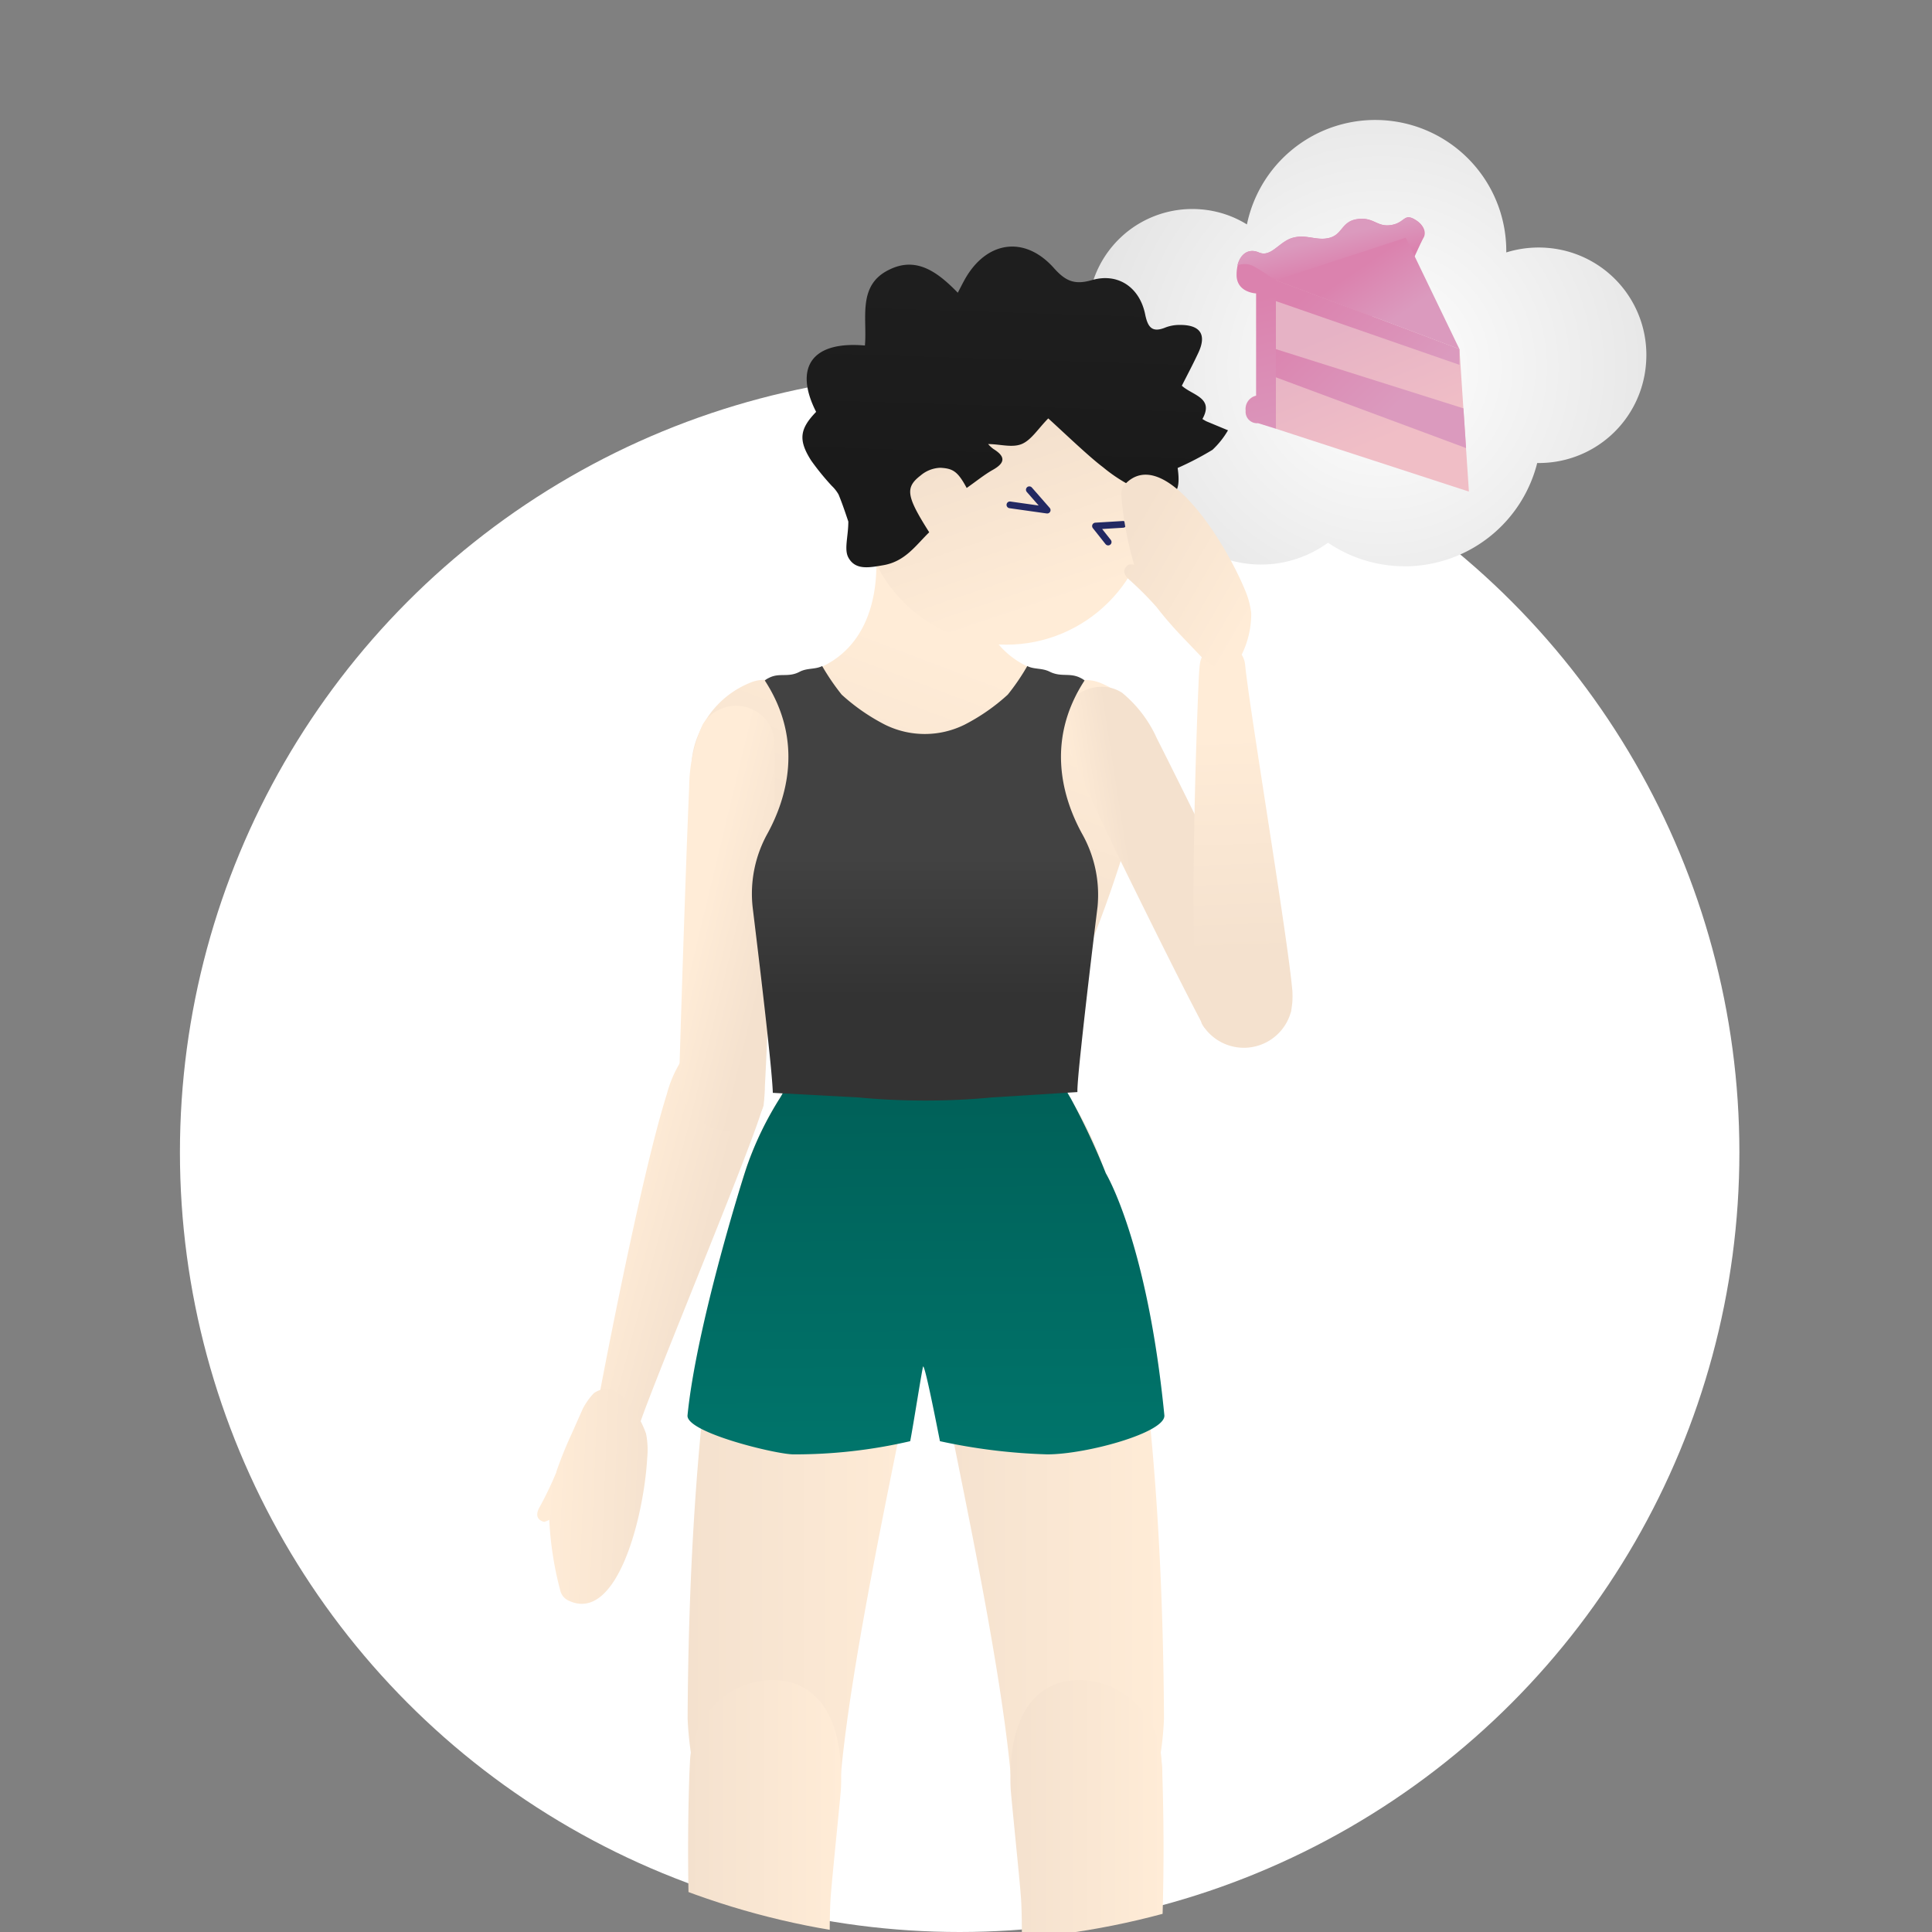
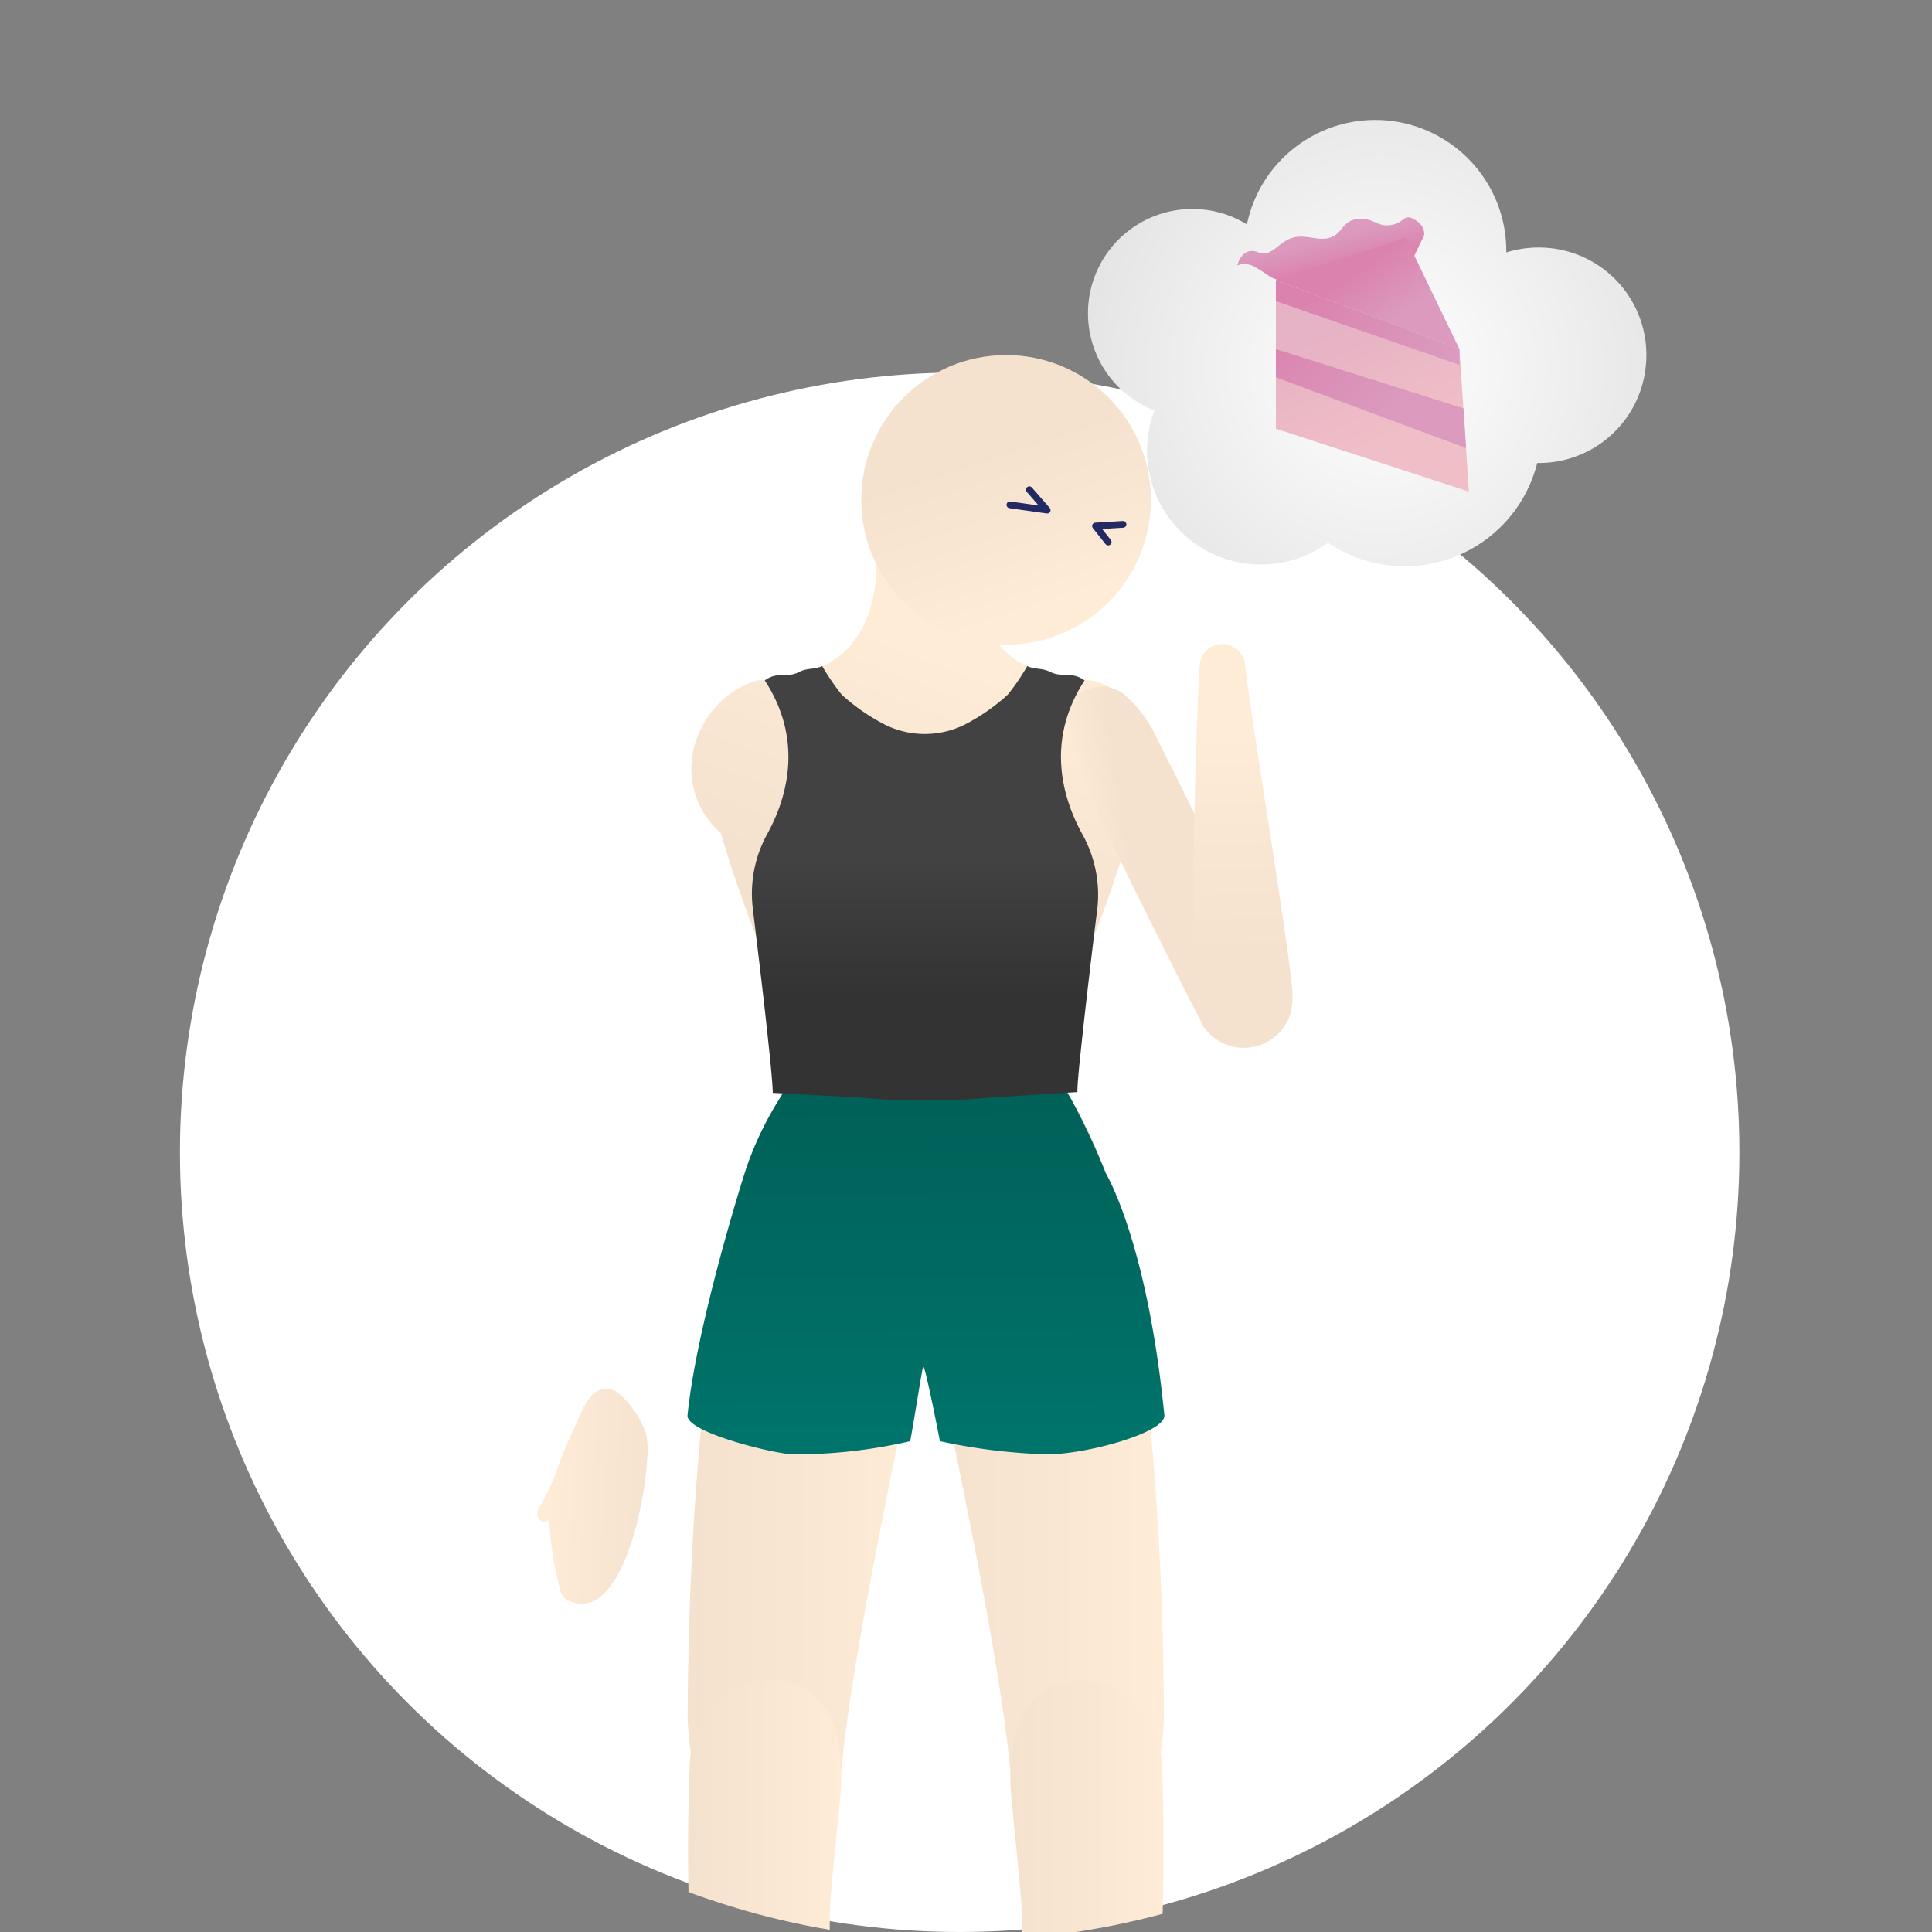
<svg xmlns="http://www.w3.org/2000/svg" xmlns:xlink="http://www.w3.org/1999/xlink" viewBox="0 0 198 198">
  <rect x="0" y="0" width="198" height="198" fill="#808080" stroke="none" />
  <defs>
    <style>.a,.n{fill:none;}.b{fill:#fff;}.c{fill:url(#a);}.d{fill:url(#b);}.e{fill:url(#c);}.f{fill:url(#d);}.g{fill:url(#e);}.h{fill:url(#f);}.i{fill:url(#g);}.j{clip-path:url(#h);}.k{fill:url(#i);}.l{fill:url(#j);}.m{fill:url(#k);}.n{stroke:#232962;stroke-linecap:round;stroke-linejoin:round;stroke-width:0.69px;}.o{fill:url(#l);}.p{fill:url(#m);}.q{fill:url(#n);}.r{fill:url(#o);}.s{fill:url(#p);}.t{fill:url(#q);}.u{fill:url(#r);}.v{fill:url(#s);}.w{fill:url(#t);}.x{fill:url(#u);}.y{fill:url(#v);}.z{fill:url(#w);}</style>
    <radialGradient id="a" cx="141.58" cy="37.66" r="32.75" gradientUnits="userSpaceOnUse">
      <stop offset="0" stop-color="#fff" />
      <stop offset="1" stop-color="#e3e3e3" />
    </radialGradient>
    <linearGradient id="b" x1="135.79" y1="28.84" x2="139.89" y2="45.62" gradientUnits="userSpaceOnUse">
      <stop offset="0" stop-color="#db82ae" />
      <stop offset="1" stop-color="#db9abe" />
    </linearGradient>
    <linearGradient id="c" x1="136.85" y1="27.48" x2="136.13" y2="24.35" xlink:href="#b" />
    <linearGradient id="d" x1="137.51" y1="33.51" x2="142.32" y2="45.02" gradientUnits="userSpaceOnUse">
      <stop offset="0" stop-color="#e6b2c5" />
      <stop offset="1" stop-color="#f0bec6" />
    </linearGradient>
    <linearGradient id="e" x1="138.45" y1="28.07" x2="142.02" y2="33.33" xlink:href="#b" />
    <linearGradient id="f" x1="132.05" y1="31.73" x2="142.4" y2="42.35" xlink:href="#b" />
    <linearGradient id="g" x1="135.41" y1="28.45" x2="145.76" y2="39.07" xlink:href="#b" />
    <clipPath id="h">
      <path class="a" d="M178.25,118.09a79.91,79.91,0,1,1-159.81,0c0-44.13,35.78-141.2,79.91-141.2C196.27-23.11,178.25,50.77,178.25,118.09Z" />
    </clipPath>
    <linearGradient id="i" x1="96.03" y1="94.91" x2="105.32" y2="70.38" gradientUnits="userSpaceOnUse">
      <stop offset="0" stop-color="#f4e1ce" />
      <stop offset="1" stop-color="#ffecd7" />
    </linearGradient>
    <linearGradient id="j" x1="115.94" y1="88.92" x2="111.06" y2="89.68" xlink:href="#i" />
    <linearGradient id="k" x1="101.4" y1="46.16" x2="106.88" y2="62.39" xlink:href="#i" />
    <linearGradient id="l" x1="103.97" y1="48.85" x2="104.58" y2="29.66" gradientUnits="userSpaceOnUse">
      <stop offset="0" stop-color="#1a1a1a" />
      <stop offset="1" stop-color="#1e1e1e" />
    </linearGradient>
    <linearGradient id="m" x1="95.37" y1="153.67" x2="119.29" y2="153.67" xlink:href="#i" />
    <linearGradient id="n" x1="70.47" y1="153.67" x2="94.4" y2="153.67" xlink:href="#i" />
    <linearGradient id="o" x1="70.47" y1="210.92" x2="86.22" y2="210.92" xlink:href="#i" />
    <linearGradient id="p" x1="103.54" y1="210.92" x2="119.29" y2="210.92" xlink:href="#i" />
    <linearGradient id="q" x1="72.03" y1="128.21" x2="62.89" y2="125.77" xlink:href="#i" />
    <linearGradient id="r" x1="79.48" y1="95.15" x2="71.86" y2="93.32" xlink:href="#i" />
    <linearGradient id="s" x1="67.85" y1="153.61" x2="55.97" y2="153.15" xlink:href="#i" />
    <linearGradient id="t" x1="127.35" y1="97.78" x2="126.58" y2="75.23" xlink:href="#i" />
    <linearGradient id="u" x1="94.96" y1="164.99" x2="94.73" y2="111.51" gradientUnits="userSpaceOnUse">
      <stop offset="0" stop-color="#007d73" />
      <stop offset="1" stop-color="#006058" />
    </linearGradient>
    <linearGradient id="v" x1="325.4" y1="65.89" x2="337.74" y2="75.03" gradientTransform="translate(-215.43 25.89) rotate(-6.43)" xlink:href="#i" />
    <linearGradient id="w" x1="94.8" y1="102.17" x2="94.8" y2="87.85" gradientUnits="userSpaceOnUse">
      <stop offset="0" stop-color="#333" />
      <stop offset="1" stop-color="#424242" />
    </linearGradient>
  </defs>
  <circle class="b" cx="98.35" cy="118.09" r="79.91" />
  <path class="c" d="M168.68,37.39a11,11,0,0,1-11.14,10.06,14,14,0,0,1-21.44,8.17,11.67,11.67,0,0,1-17.79-13.55,10.69,10.69,0,0,1,4.81-20.61A10.56,10.56,0,0,1,127.79,23a13.43,13.43,0,0,1,26.58,2.87,11.18,11.18,0,0,1,4.3-.46A11,11,0,0,1,168.68,37.39Z" />
-   <path class="d" d="M130.76,43.94l-1.83-.57a1.17,1.17,0,0,1-1.27-1.28,1.4,1.4,0,0,1,1.07-1.54V30.07s-2-.07-2-1.9,1-2.85,2.29-2.3,2.1-1.14,3.52-1.51,2.45.37,3.78,0,1.22-1.7,2.85-1.91,1.94.82,3.37.62,1.33-1.18,2.35-.64,1.32,1.38,1,1.93-2,4.35-2,4.35Z" />
  <path class="e" d="M128.43,27.26a19.46,19.46,0,0,1,1.77,1.12,4.55,4.55,0,0,0,3.1.39c2.33-.45,4.71-.76,7-1.27,1.53-.34,3-.74,4.55-1.09.43-.91.85-1.81,1-2.05.3-.55,0-1.4-1-1.93s-.92.43-2.35.64-1.73-.82-3.37-.62-1.53,1.53-2.85,1.91-2.35-.38-3.78,0-2.24,2.07-3.52,1.51c-1-.44-1.87.13-2.17,1.33A2.09,2.09,0,0,1,128.43,27.26Z" />
  <polygon class="f" points="130.76 28.71 130.76 43.94 150.54 50.38 149.57 35.78 130.76 28.71" />
  <polygon class="g" points="144.06 24.36 130.76 28.71 149.57 35.78 144.06 24.36" />
  <polygon class="h" points="130.76 35.78 149.98 41.85 150.25 45.92 130.76 38.67 130.76 35.78" />
  <polygon class="i" points="130.76 28.71 130.76 30.86 149.57 37.39 149.57 35.78 130.76 28.71" />
  <g class="j">
    <path class="k" d="M115.72,85.42s-2.81,9.8-6.23,16.39a10.38,10.38,0,0,0,.18,10.73,34.53,34.53,0,0,1,3.4,7.06c1.5,4.47,3,10.32.68,11.25C103.68,135,98.33,139,98.33,139a14.6,14.6,0,0,1-2.35.46l-.21,0c-.22,0-.45,0-.68,0h-.57c-.23,0-.46,0-.68,0l-.22,0a14.91,14.91,0,0,1-2.35-.46s-5.35-4.08-15.42-8.18c-2.28-.93-.82-6.78.68-11.25a34.06,34.06,0,0,1,3.41-7.06,10.43,10.43,0,0,0,.18-10.73c-3.42-6.59-6.24-16.39-6.24-16.39a8.77,8.77,0,0,1-2.26-10.21,9.56,9.56,0,0,1,5.09-5.14c1.53-.67,1.26,0,5.46-1,6.39-1.51,8.19-7.51,7.51-13.49a3.31,3.31,0,0,1,2.2-3.6,9.85,9.85,0,0,1,2.93-.76,9.8,9.8,0,0,1,2.91.76,3.31,3.31,0,0,1,2.21,3.6c-.69,6,1.11,12,7.5,13.49,4.2,1,3.93.37,5.47,1A9.56,9.56,0,0,1,118,75.21,8.78,8.78,0,0,1,115.72,85.42Z" />
    <path class="l" d="M114.76,88.06s5.24,10.71,7.83,15.66c.32.62.6,1.14.82,1.55a3.56,3.56,0,0,0,1.17.84,3.92,3.92,0,0,0,3.66-.45,4.88,4.88,0,0,0,2.15-5.93l-.42-.9c-.9-1.85-8.13-16.69-11.42-23.18A12.83,12.83,0,0,0,115,71a3.79,3.79,0,0,0-2.27-.61,4.17,4.17,0,0,0-4,3.75v.17c0,.31.07.55.09.69a4.82,4.82,0,0,0,.25.73C109.77,77.76,114.76,88.06,114.76,88.06Z" />
    <circle class="m" cx="103.11" cy="51.23" r="14.84" />
    <polyline class="n" points="105.49 50.19 107.32 52.28 103.5 51.74" />
    <polyline class="n" points="115.09 53.74 112.27 53.91 113.57 55.55" />
-     <path class="o" d="M98.16,30c.32-.61.51-1,.73-1.39,2.21-3.91,6.1-4.5,9.09-1.17,1.19,1.34,2.1,1.79,3.91,1.27,2.7-.79,4.91.75,5.47,3.5.27,1.33.71,1.93,2.11,1.34a4.08,4.08,0,0,1,1.48-.25c2.08,0,2.74,1,1.85,2.88-.52,1.11-1.09,2.19-1.68,3.35,1.09,1,3.33,1.22,2.11,3.41a4.48,4.48,0,0,0,.41.24l2.21.92a8.79,8.79,0,0,1-1.59,2,30.9,30.9,0,0,1-3.57,1.86c.38,2.64-.33,3.44-3,2.62a16,16,0,0,1-4.65-2.7c-1.46-1.09-4.21-3.74-5.61-5-1.07,1.09-1.75,2.23-2.73,2.63s-2.24,0-3.43,0a3.08,3.08,0,0,0,.55.51c1.28.79,1.18,1.44-.1,2.15-.86.49-1.64,1.13-2.65,1.84-.93-1.74-1.44-2-2.71-2.07a3.29,3.29,0,0,0-2,.78c-1.63,1.25-1.47,2.14.87,5.83-1.39,1.35-2.46,3-4.73,3.38-1.46.25-2.85.52-3.56-.8-.45-.84,0-2.15,0-3.68-.2-.58-.55-1.68-1-2.77a3.77,3.77,0,0,0-.69-.88,25.94,25.94,0,0,1-2.11-2.59c-1.35-2.11-1.19-3.25.5-5-2.19-4.3-.71-7.3,5-6.8.25-2.78-.8-6.17,2.47-7.76C93.94,26.23,96.13,27.92,98.16,30Z" />
    <path class="p" d="M113.35,120.3s5.73,15.9,5.94,55.81a31.93,31.93,0,0,1-.64,5.25c-.9,4.09-.73,5.95-4.35,8a8.21,8.21,0,0,1-7,.23,7.28,7.28,0,0,1-3.54-5.49c-.85-13.29-6.49-37.61-8-46.53A29.32,29.32,0,0,1,96,126.68C97.34,120.09,101.43,112.71,113.35,120.3Z" />
    <path class="q" d="M76.41,120.3s-5.73,15.9-5.94,55.81a33.08,33.08,0,0,0,.64,5.25c.9,4.09.73,5.95,4.35,8a8.21,8.21,0,0,0,7,.23A7.31,7.31,0,0,0,86,184.1c.84-13.29,6.49-37.61,8-46.53a29.11,29.11,0,0,0-.14-10.89C92.42,120.09,88.34,112.71,76.41,120.3Z" />
    <path class="r" d="M83.31,248.5c-6.82,3.66-8.44-2.12-8.44-2.12S72.5,220.6,71.94,215.2a232.22,232.22,0,0,1-1.29-33.41l.06-1.22a8.83,8.83,0,0,1,2-5.26,8.28,8.28,0,0,1,7.88-3c5.26,1.14,5.74,7.4,5.6,10.87,0,.49-.94,9.45-1.07,11.41C84.5,204.48,87.58,246.23,83.31,248.5Z" />
    <path class="s" d="M106.45,248.5c6.83,3.66,8.45-2.12,8.45-2.12s2.37-25.78,2.93-31.18a235.16,235.16,0,0,0,1.29-33.41c0-.41,0-.81-.07-1.22a8.83,8.83,0,0,0-2-5.26,8.27,8.27,0,0,0-7.88-3c-5.26,1.14-5.74,7.4-5.6,10.87,0,.49.94,9.45,1.07,11.41C105.26,204.48,102.18,246.23,106.45,248.5Z" />
-     <path class="t" d="M78.31,112.2c0,.44-.07.77-.1,1a8.29,8.29,0,0,1-.29,1.06c-1.76,5.39-10.73,26.91-12.27,31.42a2.31,2.31,0,0,1-4.52-.71c0-.62.38-2.46.38-2.46.36-1.89,4.23-22.19,6.84-30.41a11.94,11.94,0,0,1,1.34-3.18v0A5,5,0,0,1,78.3,112,1.62,1.62,0,0,1,78.31,112.2Z" />
-     <path class="u" d="M79.17,91.66s-.43,13.37-.78,19.62c0,.78-.09,1.45-.13,2a3.83,3.83,0,0,1-.72,1.39A3.65,3.65,0,0,1,74,115.85a5.22,5.22,0,0,1-4.37-5.09c0-.17,0-1,0-1.12.06-2.3.64-20.8,1-29a16,16,0,0,1,1.39-6.4,4,4,0,0,1,7,.33,1.22,1.22,0,0,1,.07.17c.1.33.17.59.2.74a7.4,7.4,0,0,1,.08.87C79.55,78.83,79.17,91.66,79.17,91.66Z" />
    <path class="v" d="M66.33,149.41c-.35,6.14-3.13,17.07-8.12,14.6a1.54,1.54,0,0,1-.79-1,34.79,34.79,0,0,1-1.13-7.25,3.29,3.29,0,0,1-.51.21s-1.28-.2-.43-1.6a36.7,36.7,0,0,0,1.67-3.5s0,0,0-.05A40.35,40.35,0,0,1,58.56,147l1.15-2.59a6.88,6.88,0,0,1,1.15-1.63,2.17,2.17,0,0,1,2.35-.14,9.69,9.69,0,0,1,3,4.29s0,0,0,0A8.54,8.54,0,0,1,66.33,149.41Z" />
    <path class="w" d="M132.32,103.65c.07-.44.11-.77.13-1a10.7,10.7,0,0,0,0-1.09c-.5-5.66-4.36-28.65-4.84-33.39a2.31,2.31,0,0,0-1.79-2.08A2.29,2.29,0,0,0,123,67.87c-.12.61-.18,2.48-.18,2.48-.09,1.92-.91,22.58-.23,31.17a12.05,12.05,0,0,0,.58,3.4v0a5,5,0,0,0,9.09-1.08A1.66,1.66,0,0,0,132.32,103.65Z" />
    <path class="x" d="M93.28,147.7c.3-1.49,1.26-7.66,1.33-7.66.22,0,1.42,6.16,1.72,7.66a59.64,59.64,0,0,0,11,1.35c4,0,12.13-2.23,12-4-1.76-17.84-6-24.8-6-24.81a71.87,71.87,0,0,0-3.62-7.72,11.34,11.34,0,0,1-.89-1.78h-28a10.54,10.54,0,0,1-.88,1.78,34.06,34.06,0,0,0-3.41,7.06c-.75,2.23-5.2,16.69-6.07,25.47-.17,1.76,9.09,4,10.85,4A52.24,52.24,0,0,0,93.28,147.7Z" />
-     <path class="y" d="M127.6,60.48c-2.32-5.58-8.45-14.81-12.27-10.89a1.48,1.48,0,0,0-.41,1.19,34.36,34.36,0,0,0,1.31,7.08,2.88,2.88,0,0,0-.55,0s-1.11.6.13,1.62a33.85,33.85,0,0,1,2.69,2.7s0,0,0,0a39.08,39.08,0,0,0,2.66,3.08l1.91,2a7.11,7.11,0,0,0,1.59,1.14,2.16,2.16,0,0,0,2.23-.64,9.45,9.45,0,0,0,1.34-4.94v0A8.63,8.63,0,0,0,127.6,60.48Z" />
    <path class="z" d="M112.48,92.94c-.51,4.12-1.23,10.15-1.67,14.33a.08.08,0,0,0,0,0c-.26,2.41-.42,4.21-.39,4.65l-8.78.55c-2.27.22-4.55.32-6.82.32s-4.56-.1-6.84-.32L79.2,112c0-.44-.14-2.24-.4-4.65,0,0,0,0,0,0-.43-4.18-1.16-10.21-1.66-14.33a12.68,12.68,0,0,1,1.53-7.62c1.88-3.45,3.79-9.4-.29-15.66a1.7,1.7,0,0,1,.39-.25c1.12-.6,2,0,3.21-.66.78-.39,1.57-.21,2.28-.57a23.55,23.55,0,0,0,2,2.93,20.34,20.34,0,0,0,4.44,3.08,9.19,9.19,0,0,0,8.15,0,20.27,20.27,0,0,0,4.43-3.08,22.64,22.64,0,0,0,2-2.93c.7.36,1.49.18,2.28.57,1.2.61,2.08.07,3.2.66a1.7,1.7,0,0,1,.39.25c-4.08,6.26-2.16,12.21-.28,15.66A12.75,12.75,0,0,1,112.48,92.94Z" />
  </g>
</svg>